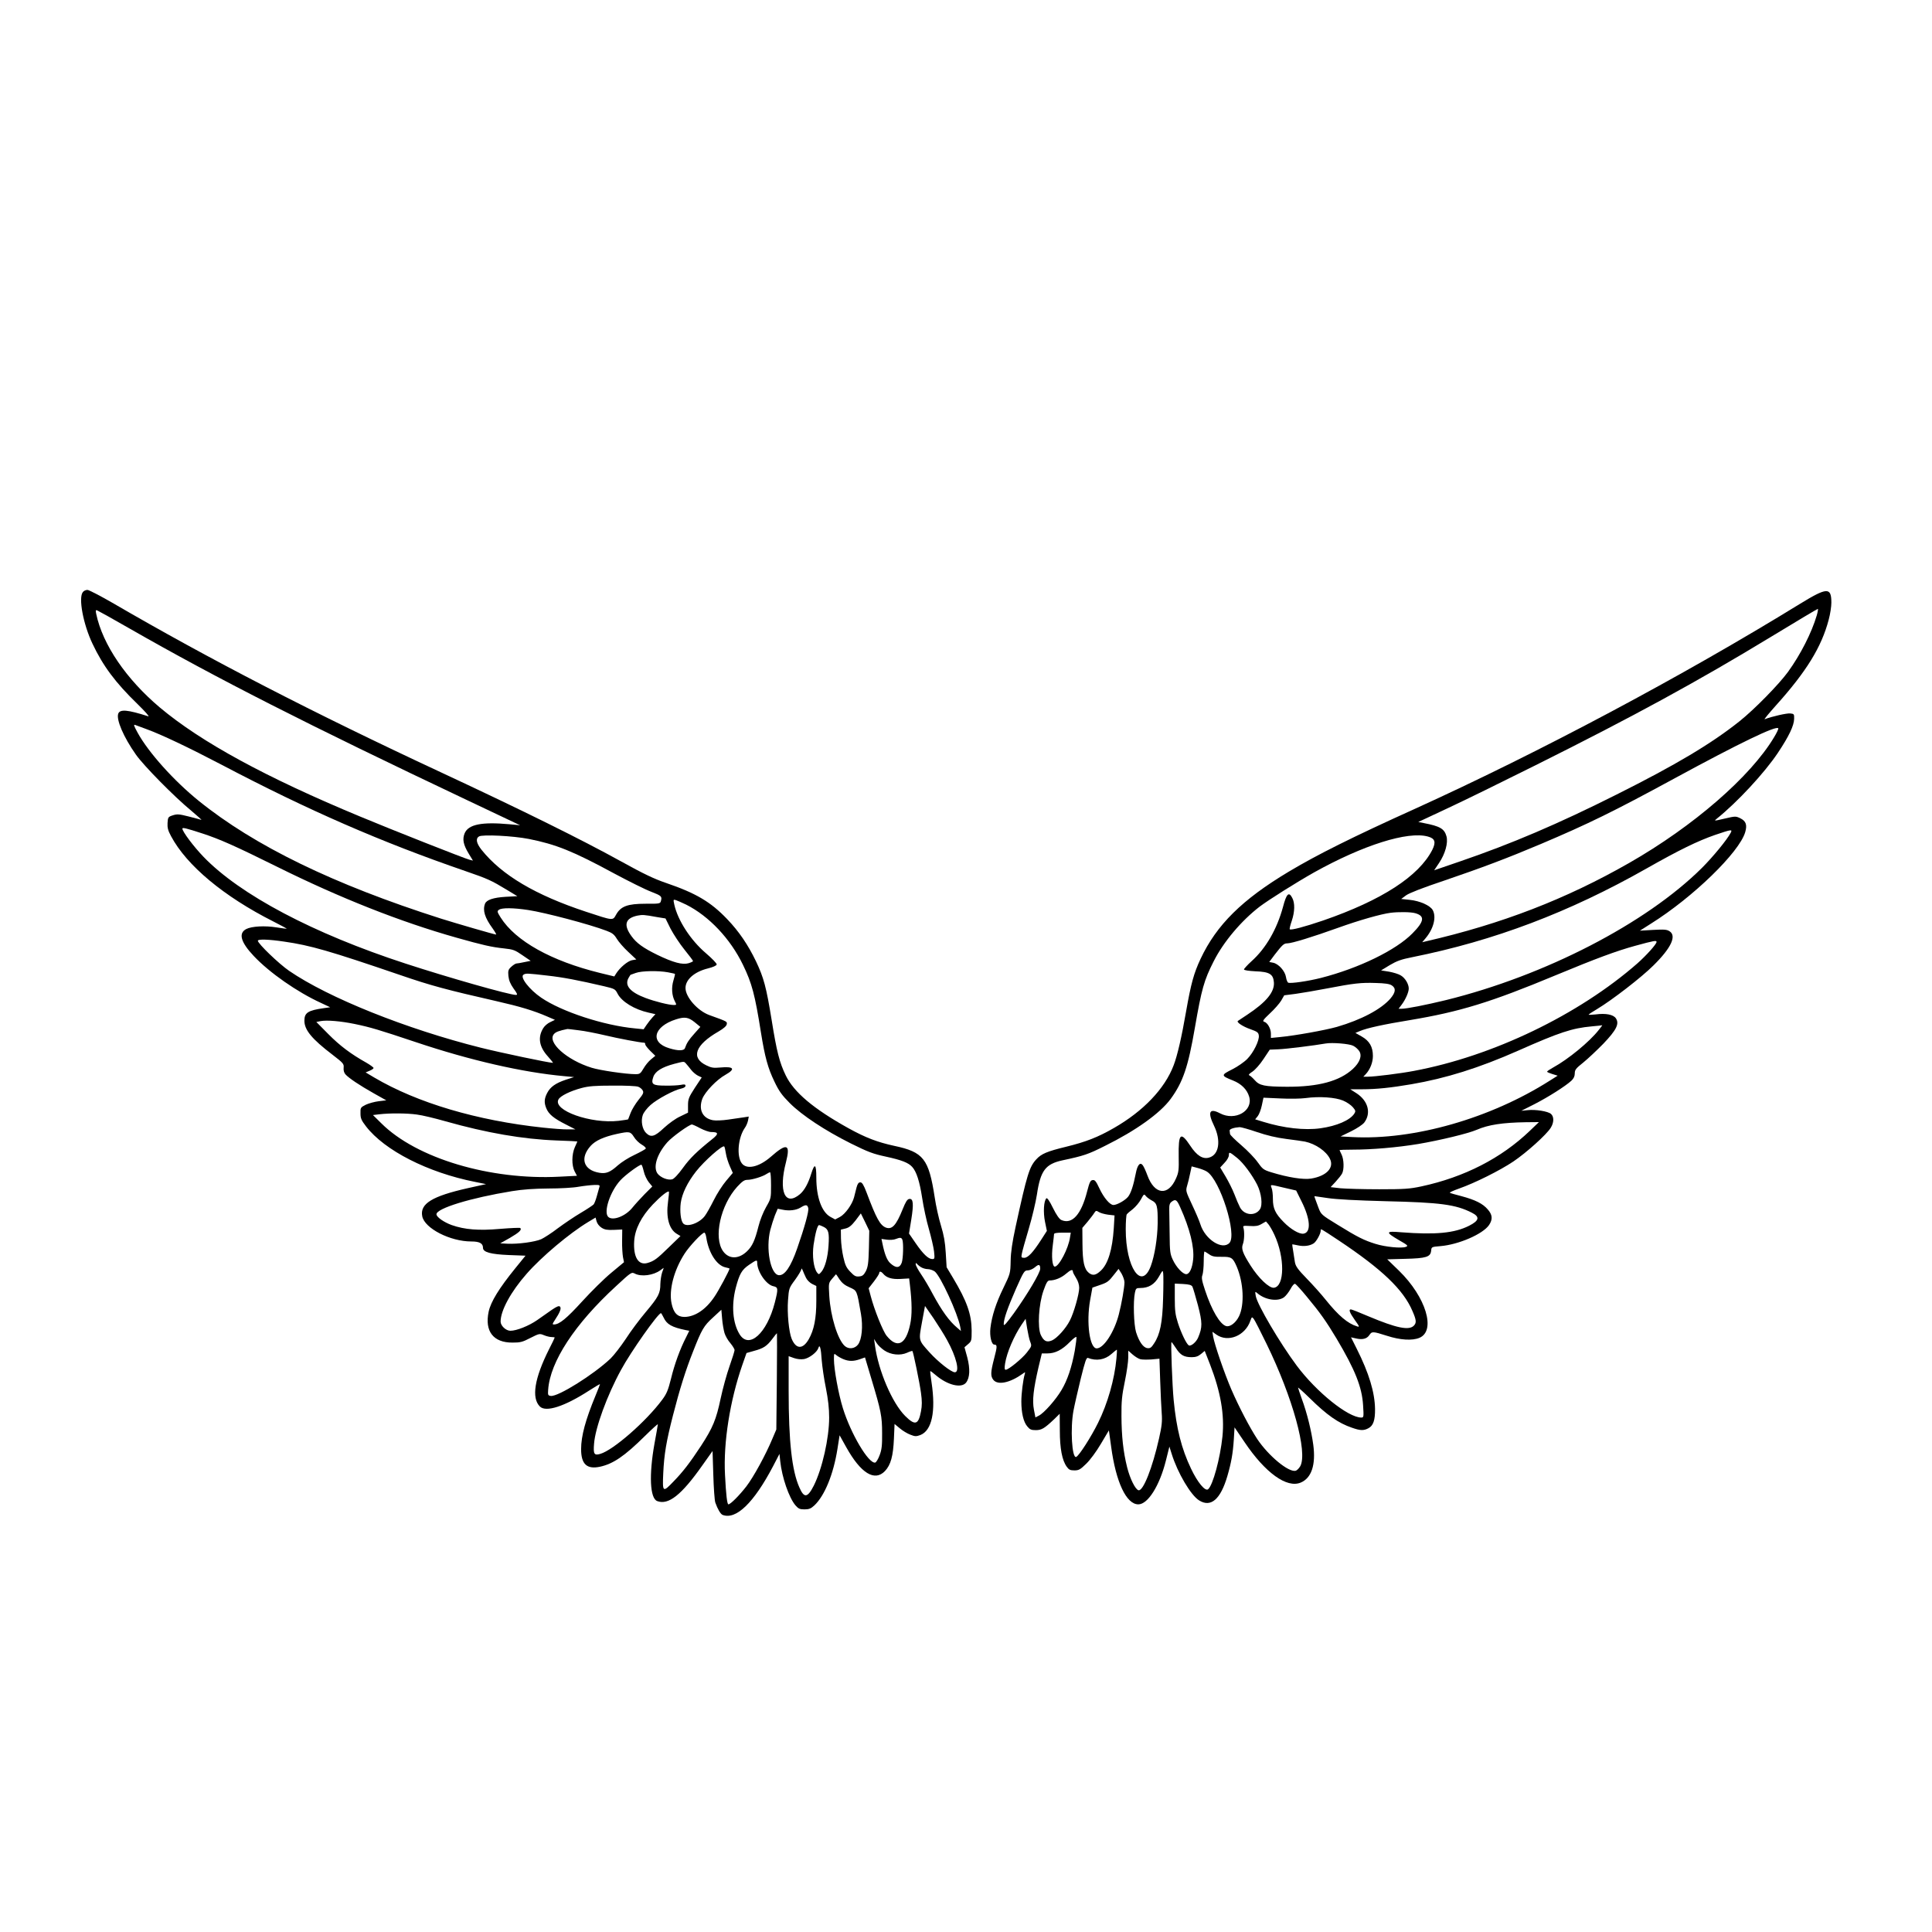
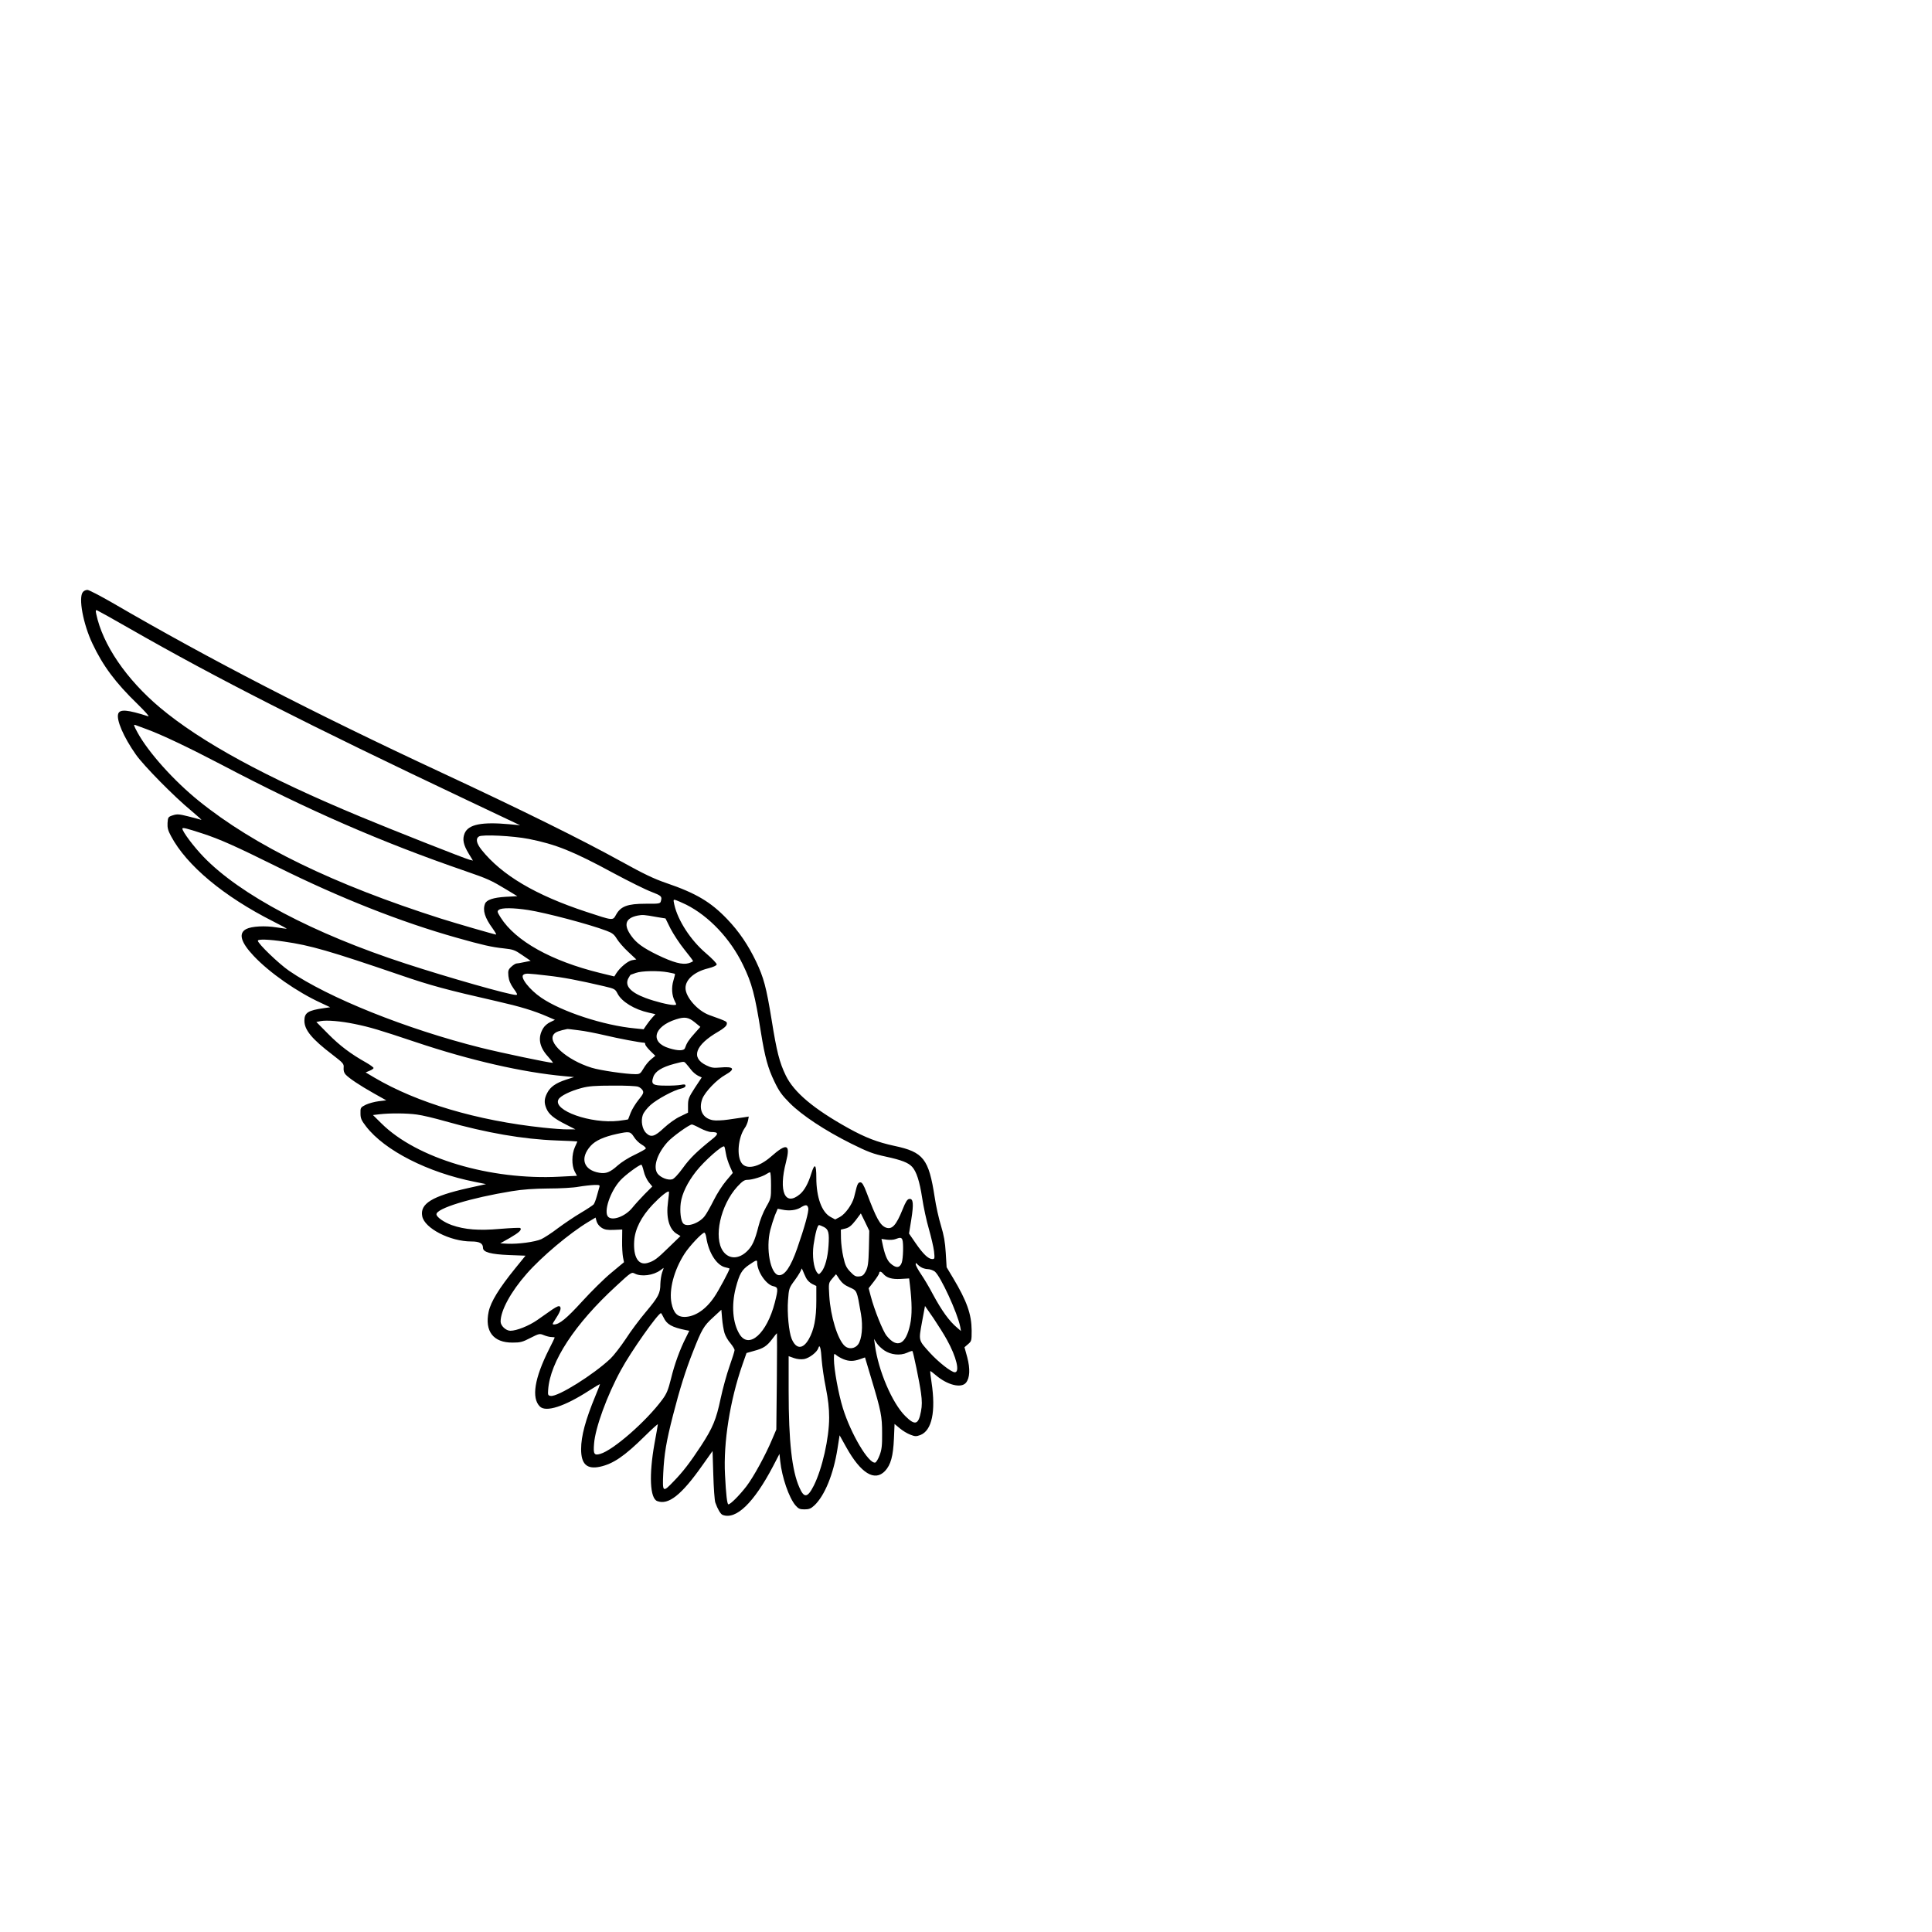
<svg xmlns="http://www.w3.org/2000/svg" version="1.0" width="100mm" height="100mm" viewBox="0 0 1536 1024" preserveAspectRatio="xMidYMid meet">
  <g transform="translate(0,1024) scale(0.1,-0.1)" fill="#000000" stroke="none">
    <path d="M659 8093 c-37 -44 2 -254 76 -410 83 -176 183 -311 359 -481 58 -57 97 -100 85 -97 -165 53 -225 58 -239 21 -17 -47 42 -186 141 -326 62 -88 304 -334 439 -445 52 -44 88 -76 80 -73 -8 3 -54 15 -101 27 -75 19 -91 20 -125 9 -37 -12 -39 -15 -42 -61 -2 -37 3 -59 28 -105 124 -233 419 -479 813 -678 59 -30 107 -56 107 -57 0 -2 -37 3 -82 10 -92 15 -197 9 -240 -13 -64 -33 -45 -104 59 -214 125 -133 347 -288 536 -374 l72 -34 -50 -7 c-126 -18 -155 -36 -155 -100 0 -73 59 -145 223 -270 87 -67 92 -73 89 -104 -2 -21 3 -40 15 -53 26 -29 112 -87 226 -151 l98 -55 -60 -7 c-33 -4 -80 -17 -103 -28 -42 -21 -43 -24 -42 -69 0 -39 7 -55 44 -103 148 -192 492 -367 865 -441 l89 -18 -144 -32 c-285 -64 -383 -124 -363 -224 19 -96 222 -200 390 -200 66 0 93 -15 93 -51 0 -34 61 -51 207 -57 l131 -5 -82 -101 c-128 -158 -194 -265 -211 -344 -33 -156 37 -247 190 -246 61 0 79 4 142 37 69 35 73 36 107 22 19 -8 47 -15 61 -15 14 0 25 -2 25 -4 0 -3 -20 -44 -45 -93 -116 -231 -141 -387 -73 -455 48 -48 196 0 391 126 48 31 87 54 87 51 0 -3 -16 -44 -36 -92 -79 -191 -114 -320 -114 -424 0 -120 46 -162 150 -140 105 23 194 83 358 245 56 55 102 97 102 92 0 -5 -12 -75 -27 -155 -44 -248 -36 -433 22 -455 89 -34 193 48 359 284 l81 114 6 -189 c3 -105 10 -204 16 -221 18 -51 41 -91 58 -98 107 -41 248 96 400 385 l52 100 6 -58 c14 -129 69 -289 121 -351 24 -27 34 -32 72 -32 36 0 51 6 79 32 81 77 151 246 183 449 l17 108 53 -95 c116 -208 226 -275 308 -189 46 49 65 119 71 257 l5 117 41 -34 c22 -19 60 -42 84 -51 38 -15 47 -15 80 -3 92 36 124 187 89 419 -7 47 -12 87 -10 89 2 2 22 -13 45 -33 92 -78 201 -105 239 -59 31 39 34 110 10 202 l-22 80 29 25 c27 23 28 28 28 108 -1 130 -38 234 -148 418 l-51 85 -7 115 c-5 86 -15 140 -38 216 -17 55 -40 157 -50 226 -47 305 -89 359 -321 408 -134 29 -228 65 -364 140 -279 155 -434 286 -499 420 -50 103 -72 190 -112 440 -43 264 -63 337 -124 466 -63 131 -135 238 -230 337 -131 137 -248 206 -485 287 -97 33 -180 73 -359 172 -313 173 -782 405 -1432 708 -1020 475 -1839 898 -2614 1349 -96 55 -184 101 -196 101 -12 0 -29 -7 -36 -17z m373 -291 c694 -397 1414 -763 2683 -1364 l420 -199 -85 8 c-220 20 -326 -1 -356 -72 -19 -47 -11 -90 32 -161 l34 -56 -28 7 c-34 8 -627 242 -866 342 -752 312 -1267 593 -1595 868 -267 225 -455 500 -506 744 -6 28 -5 33 8 28 8 -3 125 -68 259 -145z m133 -799 c119 -43 339 -148 595 -282 692 -364 1271 -616 1939 -846 180 -62 206 -74 330 -149 l84 -51 -94 -5 c-97 -6 -151 -24 -163 -55 -20 -53 -2 -111 61 -197 19 -27 31 -48 27 -48 -12 0 -322 90 -439 127 -853 272 -1482 578 -1925 936 -197 159 -400 385 -486 542 -31 57 -34 67 -18 61 10 -4 51 -19 89 -33z m443 -829 c141 -46 262 -100 599 -267 496 -246 976 -436 1423 -562 205 -58 279 -75 376 -85 74 -8 88 -13 147 -54 l66 -45 -50 -10 c-27 -6 -56 -11 -63 -11 -7 0 -26 -12 -41 -26 -24 -22 -27 -31 -23 -74 4 -35 15 -62 41 -99 30 -41 34 -51 19 -51 -52 0 -537 138 -877 249 -734 239 -1316 547 -1607 849 -79 82 -168 201 -168 224 0 11 29 4 158 -38z m2597 -44 c215 -43 349 -96 679 -275 116 -62 248 -128 294 -145 82 -32 87 -37 76 -75 -5 -19 -13 -21 -122 -20 -142 0 -197 -20 -234 -87 -27 -48 -20 -49 -238 23 -403 133 -670 291 -831 492 -42 53 -49 90 -21 107 27 17 270 5 397 -20z m1250 -522 c181 -91 351 -270 452 -479 71 -146 95 -236 143 -539 31 -193 55 -282 107 -389 36 -76 60 -109 122 -171 98 -98 280 -218 486 -321 137 -68 177 -83 280 -105 124 -27 177 -48 207 -81 34 -37 59 -114 79 -244 11 -73 35 -186 54 -250 18 -64 37 -144 41 -178 6 -57 5 -61 -14 -61 -31 0 -73 40 -132 126 l-53 77 18 111 c20 125 16 169 -16 164 -16 -2 -29 -23 -53 -83 -51 -127 -84 -162 -132 -145 -47 18 -77 73 -154 278 -24 63 -36 82 -50 82 -14 0 -22 -11 -30 -40 -5 -22 -15 -58 -20 -79 -15 -57 -70 -133 -112 -156 l-38 -20 -37 20 c-70 38 -113 156 -113 313 0 108 -13 118 -40 32 -24 -79 -55 -134 -90 -164 -119 -100 -172 21 -111 255 37 145 7 155 -121 42 -94 -82 -192 -104 -231 -51 -42 57 -29 203 24 280 11 14 22 41 26 59 l6 32 -39 -6 c-21 -3 -77 -11 -124 -18 -47 -7 -102 -9 -122 -5 -83 15 -116 85 -84 171 22 55 114 152 185 191 81 46 65 67 -43 57 -54 -5 -71 -2 -110 17 -126 60 -90 162 96 269 41 24 64 44 66 58 3 22 8 20 -139 73 -93 34 -189 143 -189 215 0 67 70 129 179 156 40 10 67 22 69 31 2 8 -37 48 -86 90 -121 103 -223 260 -251 386 -9 41 -8 42 12 36 12 -4 49 -20 82 -36z m-1255 -43 c132 -20 486 -113 622 -165 46 -17 61 -29 82 -64 14 -23 54 -70 90 -103 l65 -61 -35 -6 c-34 -7 -95 -58 -125 -105 l-15 -24 -115 28 c-386 95 -670 253 -789 441 -28 45 -29 50 -13 61 22 17 116 16 233 -2z m1023 -56 l68 -11 40 -81 c23 -44 72 -119 110 -166 38 -47 69 -88 69 -92 0 -3 -16 -11 -36 -17 -48 -14 -121 5 -249 67 -112 55 -165 93 -205 149 -65 89 -49 143 50 163 38 7 50 7 153 -12z m-2964 -195 c209 -30 358 -73 926 -267 241 -83 369 -117 764 -207 185 -42 295 -75 405 -123 l58 -25 -37 -18 c-21 -9 -46 -31 -56 -48 -45 -73 -33 -148 37 -225 25 -28 43 -51 40 -51 -31 0 -416 81 -572 120 -591 148 -1213 397 -1526 612 -80 55 -248 216 -248 239 0 14 89 11 209 -7z m3051 -244 c30 -6 55 -11 56 -13 2 -2 -4 -25 -12 -52 -17 -56 -13 -119 11 -165 15 -29 15 -30 -9 -30 -38 0 -150 28 -224 56 -120 45 -166 97 -137 155 9 16 17 29 18 29 1 0 20 7 42 15 47 17 180 19 255 5z m-960 -26 c127 -14 247 -37 453 -85 84 -20 88 -22 107 -59 33 -64 134 -126 248 -151 l53 -12 -24 -26 c-13 -14 -34 -41 -47 -60 l-23 -34 -69 7 c-246 23 -581 132 -745 244 -94 64 -172 164 -141 183 18 12 33 11 188 -7z m1173 -371 l45 -37 -47 -53 c-46 -51 -62 -77 -75 -115 -7 -23 -54 -24 -125 -2 -156 46 -126 173 54 230 69 22 98 17 148 -23z m-2703 -14 c125 -26 189 -45 485 -144 432 -145 851 -241 1183 -271 l76 -7 -65 -21 c-81 -27 -124 -57 -149 -106 -24 -46 -25 -79 -6 -123 19 -46 60 -79 151 -125 l80 -41 -60 0 c-33 -1 -122 6 -197 14 -526 56 -1001 197 -1342 398 l-69 41 31 13 c18 7 32 17 32 22 0 5 -26 24 -57 42 -125 70 -212 136 -303 228 l-95 96 35 7 c49 9 158 0 270 -23z m1780 -50 c47 -5 141 -24 210 -40 104 -25 284 -59 313 -59 4 0 7 -6 7 -13 0 -7 18 -30 40 -52 l40 -39 -34 -28 c-19 -15 -46 -48 -60 -73 -24 -41 -30 -45 -64 -45 -74 0 -281 30 -348 51 -198 61 -358 204 -299 269 14 16 42 26 105 39 3 1 44 -4 90 -10z m855 -266 c9 -10 27 -32 40 -49 13 -17 38 -38 54 -46 l30 -14 -55 -83 c-49 -76 -54 -89 -54 -141 l0 -56 -62 -30 c-36 -16 -91 -56 -129 -91 -74 -70 -104 -79 -143 -40 -30 30 -42 95 -26 141 6 20 33 55 62 81 53 47 188 120 246 131 19 4 32 13 32 21 0 12 -8 14 -37 8 -21 -4 -76 -7 -122 -6 -102 0 -117 10 -97 69 15 45 69 78 166 104 82 21 77 21 95 1z m-381 -183 c14 -5 30 -18 36 -30 9 -17 4 -28 -34 -75 -24 -30 -52 -76 -62 -102 -10 -27 -19 -50 -20 -52 -2 -2 -36 -7 -76 -12 -221 -25 -525 83 -478 170 14 28 96 68 184 91 56 15 108 19 248 19 97 1 188 -3 202 -9z m-1760 -221 c42 -5 145 -30 229 -54 326 -92 614 -142 880 -152 92 -3 167 -7 167 -8 0 -2 -9 -22 -20 -46 -25 -57 -26 -143 -2 -191 l19 -36 -138 -7 c-552 -29 -1137 146 -1416 423 l-68 67 50 6 c86 10 220 9 299 -2z m2253 -109 c31 -16 70 -30 87 -30 59 0 62 -14 9 -56 -121 -97 -178 -152 -234 -230 -37 -51 -71 -87 -85 -90 -34 -9 -90 13 -115 44 -39 50 -7 156 76 250 36 42 175 142 196 142 5 0 35 -13 66 -30z m-527 -69 c13 -22 41 -49 62 -61 21 -12 35 -26 32 -32 -3 -5 -44 -28 -90 -50 -46 -21 -105 -59 -132 -83 -61 -55 -94 -68 -147 -59 -126 21 -157 116 -69 214 38 42 104 72 209 95 98 21 107 20 135 -24z m731 -131 c4 -28 19 -74 32 -103 l23 -52 -53 -63 c-29 -34 -74 -104 -99 -155 -25 -50 -57 -107 -71 -125 -44 -58 -144 -92 -172 -58 -19 22 -27 96 -19 161 10 75 53 164 122 252 66 84 211 212 224 198 3 -3 9 -27 13 -55z m-653 -142 c6 -29 25 -68 40 -87 l28 -34 -61 -61 c-33 -34 -77 -82 -97 -107 -55 -69 -158 -108 -193 -73 -38 39 16 202 97 290 37 41 149 124 167 124 4 0 12 -23 19 -52z m1012 -112 c0 -102 0 -104 -39 -172 -23 -40 -49 -105 -61 -154 -28 -111 -49 -158 -91 -198 -66 -64 -144 -64 -190 0 -78 109 -21 366 112 513 42 45 57 55 83 55 36 0 121 26 151 47 11 7 23 13 27 13 5 0 8 -47 8 -104z m-1366 -18 c-4 -13 -13 -45 -20 -71 -7 -26 -18 -54 -24 -62 -6 -7 -52 -38 -103 -68 -51 -30 -132 -85 -182 -122 -49 -38 -109 -76 -132 -87 -50 -22 -185 -40 -268 -36 l-58 3 78 44 c72 42 96 64 81 78 -3 3 -75 0 -160 -7 -170 -15 -281 -6 -384 30 -62 22 -122 64 -122 86 0 47 270 130 601 184 86 14 174 20 289 21 91 0 199 6 240 14 41 7 97 13 123 14 46 1 48 0 41 -21z m547 -113 c-17 -123 8 -217 69 -254 l30 -18 -93 -90 c-94 -92 -117 -109 -169 -124 -73 -21 -114 47 -106 174 6 95 56 194 148 291 60 63 119 111 128 102 2 -2 -1 -39 -7 -81z m1115 -50 c6 -24 -29 -151 -88 -320 -52 -149 -100 -218 -147 -213 -66 8 -104 211 -67 359 9 35 26 88 37 117 l22 52 36 -7 c55 -12 110 -5 145 16 42 26 55 25 62 -4z m482 -321 c-3 -117 -8 -147 -24 -180 -17 -31 -27 -40 -53 -42 -27 -3 -39 3 -71 37 -32 33 -41 54 -55 116 -10 42 -18 109 -19 148 l-1 71 37 9 c28 7 47 22 80 64 l42 56 34 -69 33 -69 -3 -141z m-2125 165 c25 -16 46 -19 98 -17 l66 3 -1 -90 c-1 -49 3 -108 7 -130 l8 -40 -101 -84 c-56 -46 -160 -149 -232 -228 -123 -135 -181 -183 -224 -183 -14 0 -13 4 6 33 42 63 55 96 42 109 -8 8 -24 2 -64 -25 -29 -21 -82 -57 -117 -82 -66 -46 -164 -85 -213 -85 -36 0 -78 40 -78 73 0 88 82 238 207 380 119 136 342 323 488 411 l60 36 8 -30 c5 -18 21 -39 40 -51z m1767 6 c37 -19 44 -46 37 -149 -6 -93 -28 -174 -57 -208 -19 -22 -21 -22 -34 -5 -27 35 -40 132 -28 219 14 94 31 158 44 158 5 0 22 -7 38 -15z m-935 -82 c18 -123 84 -225 153 -239 18 -4 32 -8 32 -10 0 -13 -88 -178 -121 -225 -68 -101 -154 -158 -237 -159 -57 0 -87 32 -103 108 -22 107 19 263 103 394 39 61 140 168 158 168 5 0 12 -17 15 -37z m1559 -19 c10 -26 7 -149 -5 -183 -16 -44 -47 -45 -92 -3 -26 24 -45 74 -62 159 l-7 33 44 -6 c24 -3 54 -1 68 5 36 14 47 13 54 -5z m-1154 -182 c0 -72 72 -177 129 -188 38 -8 39 -20 11 -130 -63 -245 -205 -373 -280 -252 -55 89 -66 229 -31 367 30 114 48 145 106 185 59 40 65 42 65 18z m1300 -35 c13 -9 39 -17 56 -17 17 0 42 -9 56 -19 46 -37 181 -331 202 -439 l6 -34 -29 25 c-65 54 -123 135 -197 272 -26 50 -67 119 -91 154 -24 35 -43 71 -43 80 0 10 3 12 8 5 4 -5 18 -18 32 -27z m-2056 -44 c-7 -21 -13 -62 -14 -91 0 -74 -15 -103 -115 -222 -49 -58 -121 -154 -160 -215 -40 -60 -95 -131 -121 -156 -134 -127 -418 -305 -475 -297 -22 3 -24 7 -21 48 15 224 212 524 540 825 121 112 123 113 150 99 51 -26 146 -14 202 27 14 10 26 19 26 19 1 0 -4 -17 -12 -37z m1144 -42 c9 -19 31 -40 49 -49 l33 -16 0 -118 c0 -140 -18 -231 -60 -305 -47 -82 -101 -81 -136 3 -22 53 -37 205 -29 307 7 93 7 96 56 162 27 37 49 75 50 84 0 10 4 6 11 -9 5 -14 17 -40 26 -59z m613 33 c27 -33 70 -46 139 -42 l68 4 6 -51 c17 -140 18 -242 2 -314 -34 -162 -103 -195 -187 -91 -30 37 -98 207 -126 314 l-17 64 42 54 c23 30 42 60 42 66 0 17 15 15 31 -4z m-347 -45 c20 -29 43 -48 81 -64 59 -27 57 -20 90 -212 17 -99 7 -201 -23 -242 -26 -35 -76 -40 -107 -11 -56 52 -112 235 -122 397 -6 102 -6 102 23 137 16 19 30 35 30 35 1 1 14 -17 28 -40z m855 -482 c75 -135 104 -257 62 -257 -28 0 -132 82 -200 157 -90 100 -88 92 -61 241 l24 129 68 -98 c36 -54 85 -131 107 -172z m-1769 55 c7 -23 28 -60 47 -81 18 -22 33 -46 33 -55 0 -8 -18 -66 -40 -128 -22 -62 -54 -178 -71 -258 -35 -166 -62 -231 -155 -374 -90 -137 -146 -209 -218 -283 -87 -91 -90 -89 -83 65 7 150 24 252 78 462 52 203 100 357 159 505 69 176 85 204 159 271 l66 61 6 -71 c3 -39 12 -90 19 -114z m-484 123 c25 -54 65 -77 177 -100 l27 -5 -25 -51 c-49 -95 -93 -217 -120 -329 -23 -92 -35 -121 -70 -168 -127 -172 -390 -402 -493 -431 -48 -14 -56 -2 -49 81 9 125 104 386 214 586 78 145 295 452 318 452 2 0 12 -16 21 -35z m900 -507 l-4 -383 -32 -75 c-52 -125 -148 -301 -206 -377 -55 -71 -126 -143 -143 -143 -10 0 -19 75 -27 235 -14 256 40 593 138 874 l33 94 60 17 c75 20 102 38 145 95 18 25 35 45 37 45 1 0 1 -172 -1 -382z m854 246 c53 -36 127 -43 181 -19 21 10 41 16 43 14 7 -9 57 -250 68 -332 9 -65 9 -102 0 -148 -20 -107 -47 -115 -126 -36 -103 103 -213 360 -240 562 l-7 50 20 -32 c11 -18 39 -44 61 -59z m-497 -79 c4 -49 18 -148 33 -220 18 -92 26 -161 26 -235 0 -164 -55 -407 -122 -541 -50 -98 -77 -102 -115 -14 -59 133 -85 364 -85 766 l0 277 42 -15 c26 -9 56 -12 81 -8 42 8 102 54 113 87 11 36 21 1 27 -97z m170 10 c45 -19 83 -19 134 -1 l40 14 51 -171 c77 -256 85 -297 85 -432 1 -97 -3 -131 -20 -175 -11 -30 -27 -56 -35 -58 -52 -10 -193 227 -257 433 -35 112 -71 311 -71 388 0 47 1 49 18 34 10 -9 34 -23 55 -32z" />
-     <path d="M14310 7999 c-934 -575 -2073 -1181 -3060 -1629 -498 -225 -780 -366 -1004 -500 -371 -222 -574 -423 -701 -693 -54 -115 -76 -196 -115 -417 -35 -203 -70 -354 -99 -429 -70 -186 -241 -365 -475 -499 -127 -73 -221 -110 -380 -149 -152 -37 -197 -56 -237 -100 -55 -59 -74 -120 -165 -538 -26 -121 -38 -199 -39 -270 -2 -99 -3 -101 -58 -215 -59 -121 -92 -224 -103 -320 -7 -64 9 -130 31 -130 24 0 24 -14 -1 -109 -29 -112 -30 -142 -6 -172 36 -43 131 -23 231 48 23 17 23 16 18 -2 -13 -43 -27 -154 -27 -217 0 -91 17 -163 47 -198 20 -25 32 -30 68 -30 46 0 69 14 145 86 l45 44 1 -133 c0 -143 18 -237 55 -288 17 -24 28 -29 61 -29 35 0 47 7 94 53 31 30 80 96 117 159 l63 106 18 -130 c38 -282 121 -458 216 -458 76 0 169 148 219 347 l28 112 18 -57 c47 -152 153 -331 219 -371 93 -58 170 9 224 194 31 107 44 180 51 288 l6 99 80 -118 c165 -245 336 -367 446 -321 86 36 121 141 100 300 -15 112 -50 254 -91 365 -16 45 -30 86 -30 90 0 3 42 -34 93 -84 136 -134 227 -198 336 -235 65 -23 93 -24 130 -4 39 20 54 64 53 153 -2 132 -48 285 -145 478 l-46 92 40 -9 c51 -12 86 -3 106 27 20 30 27 30 140 -6 105 -34 201 -40 258 -16 133 56 52 324 -162 533 l-94 91 143 4 c167 4 201 15 206 64 3 31 3 31 74 37 144 12 336 95 386 167 31 46 28 82 -10 125 -39 46 -100 76 -208 105 -47 12 -89 24 -93 27 -5 3 29 18 74 34 125 44 322 142 431 215 105 71 264 214 297 268 26 41 27 88 2 110 -24 21 -122 37 -186 30 l-50 -5 105 53 c109 56 245 142 293 186 19 18 27 36 27 58 0 29 9 40 68 87 37 30 108 97 159 149 104 109 129 158 100 202 -20 30 -80 42 -162 31 -30 -3 -55 -4 -55 -2 0 3 31 23 68 45 117 70 353 252 448 347 140 138 185 234 128 271 -21 14 -42 16 -131 11 l-105 -6 88 56 c335 210 702 567 749 727 17 58 6 88 -38 110 -37 18 -40 18 -125 -2 -87 -20 -87 -20 -62 0 162 130 379 364 485 523 88 132 128 216 129 270 1 38 -1 40 -31 43 -27 3 -146 -24 -203 -46 -8 -3 32 45 88 108 243 270 364 466 421 684 12 44 21 104 21 134 0 125 -33 124 -250 -9z m134 -91 c-41 -139 -129 -312 -229 -450 -72 -99 -267 -298 -385 -392 -223 -178 -508 -348 -980 -584 -462 -232 -832 -390 -1241 -530 l-207 -71 39 58 c49 73 73 160 59 212 -17 60 -50 80 -179 105 l-45 9 235 110 c129 60 443 214 699 342 776 387 1289 667 1865 1017 204 124 373 225 377 225 4 1 0 -23 -8 -51z m-340 -970 c-187 -313 -641 -707 -1152 -999 -502 -287 -1014 -485 -1616 -623 l-29 -7 27 32 c63 75 87 167 57 223 -20 37 -103 74 -184 82 l-67 7 39 29 c25 18 132 60 303 117 302 103 501 178 766 290 382 162 578 258 1062 521 519 282 819 427 828 399 2 -5 -13 -37 -34 -71z m-345 -760 c-29 -55 -141 -191 -228 -278 -445 -442 -1246 -856 -2035 -1051 -161 -39 -312 -69 -354 -69 l-23 0 25 33 c30 40 56 98 56 128 0 36 -29 84 -63 104 -17 11 -60 24 -94 30 l-63 10 69 42 c56 33 91 46 178 63 653 131 1249 357 1863 705 261 148 407 219 545 267 133 45 140 46 124 16z m-2406 -29 c56 -15 65 -44 34 -106 -107 -209 -401 -400 -867 -561 -150 -51 -256 -79 -266 -70 -3 3 4 33 16 67 24 72 26 141 4 182 -27 53 -46 35 -74 -72 -48 -176 -135 -328 -250 -431 -33 -30 -60 -60 -60 -65 0 -7 36 -12 89 -15 114 -4 144 -22 149 -89 5 -77 -62 -157 -213 -257 -38 -25 -72 -47 -74 -49 -12 -10 41 -45 99 -65 57 -20 65 -27 68 -51 5 -39 -42 -135 -91 -185 -23 -24 -77 -62 -121 -84 -90 -45 -90 -50 6 -88 66 -26 112 -71 129 -128 34 -114 -111 -197 -232 -133 -84 44 -100 10 -47 -99 57 -118 40 -231 -39 -253 -50 -15 -98 15 -150 94 -77 116 -95 99 -92 -84 2 -108 0 -128 -21 -175 -62 -143 -171 -132 -228 24 -12 33 -28 68 -36 79 -21 29 -43 5 -56 -63 -19 -98 -39 -158 -61 -186 -23 -29 -88 -66 -117 -66 -28 0 -77 58 -112 133 -26 56 -36 68 -53 65 -18 -2 -25 -17 -44 -90 -47 -185 -120 -266 -206 -227 -15 7 -39 41 -66 96 -27 56 -46 82 -52 76 -21 -21 -26 -112 -11 -186 l15 -73 -45 -70 c-65 -101 -105 -144 -135 -144 -23 0 -25 3 -19 33 3 18 28 108 55 198 27 91 56 214 65 273 28 189 68 242 203 271 169 36 203 47 338 115 245 121 438 259 522 373 98 134 139 254 193 568 53 305 72 375 149 526 78 155 220 323 367 436 75 56 291 192 433 272 388 216 744 329 904 284z m-102 -609 c79 -22 73 -65 -21 -160 -131 -134 -427 -278 -729 -355 -102 -26 -238 -45 -259 -38 -6 3 -15 23 -18 45 -8 49 -59 105 -102 114 l-31 6 44 59 c61 79 73 89 99 89 36 0 202 51 405 124 167 60 339 109 416 119 62 8 161 7 196 -3z m1919 -229 c0 -17 -80 -106 -152 -170 -467 -409 -1150 -738 -1777 -855 -103 -20 -312 -46 -364 -46 l-38 0 20 21 c34 37 56 92 56 144 0 72 -27 119 -88 154 l-51 29 36 15 c56 24 195 54 398 87 395 66 641 141 1157 356 323 134 482 193 631 234 157 43 172 45 172 31z m-2105 -345 c35 -23 31 -55 -10 -104 -74 -86 -233 -170 -426 -226 -91 -26 -335 -70 -454 -81 l-71 -7 0 35 c0 39 -27 87 -54 94 -15 4 -6 17 46 66 36 33 76 79 90 102 l24 42 93 12 c50 7 161 26 244 42 218 42 275 48 391 44 73 -2 109 -7 127 -19z m1646 -354 c-74 -95 -244 -234 -363 -299 -27 -15 -48 -29 -48 -33 0 -4 19 -12 42 -19 l42 -13 -62 -39 c-473 -301 -1082 -475 -1571 -449 l-93 5 82 40 c49 24 92 53 106 70 57 75 31 173 -61 233 l-50 32 95 0 c110 0 228 12 391 40 274 47 537 129 849 267 329 146 430 179 585 193 44 4 82 8 83 9 2 0 -10 -16 -27 -37z m-1953 -126 c18 -9 39 -28 48 -42 25 -37 5 -91 -50 -142 -106 -98 -275 -143 -525 -142 -178 1 -218 9 -256 53 -16 18 -36 36 -43 38 -8 3 1 14 25 29 21 14 60 57 88 100 l50 75 70 3 c58 2 284 30 375 46 52 9 187 -2 218 -18z m-80 -436 c29 -12 64 -36 78 -53 22 -26 23 -32 11 -51 -35 -53 -140 -98 -268 -116 -127 -18 -293 1 -455 51 l-65 20 21 26 c11 14 25 52 32 85 l13 61 135 -6 c74 -4 164 -2 200 3 109 15 237 6 298 -20z m1485 -240 c-227 -218 -522 -369 -862 -442 -93 -20 -135 -23 -336 -23 -126 0 -265 4 -308 8 l-78 9 39 42 c22 24 45 53 52 66 17 32 15 112 -4 151 -9 18 -16 34 -16 36 0 1 46 3 103 3 152 0 353 17 523 45 170 29 396 83 465 113 92 40 205 57 389 60 l105 1 -72 -69z m-2170 -10 c79 -27 155 -45 234 -55 65 -8 131 -18 148 -21 85 -18 170 -77 199 -138 34 -71 -29 -136 -150 -156 -63 -10 -183 9 -317 50 -61 19 -69 25 -108 80 -23 33 -82 94 -130 135 -49 42 -90 82 -90 90 -1 8 -2 21 -3 27 -1 12 35 24 80 27 11 0 73 -17 137 -39z m-156 -207 c48 -39 117 -132 158 -212 34 -69 45 -160 22 -195 -37 -56 -124 -49 -158 14 -10 19 -31 67 -45 105 -15 39 -47 102 -70 141 l-43 72 34 37 c21 21 35 47 35 61 0 29 5 27 67 -23z m-241 -108 c105 -68 240 -498 179 -566 -56 -61 -193 26 -231 146 -8 27 -39 99 -67 158 -49 105 -51 109 -39 150 7 23 18 67 24 98 l12 56 49 -13 c26 -7 60 -20 73 -29z m614 -128 l95 -22 42 -85 c72 -143 78 -249 16 -258 -33 -5 -102 35 -158 93 -66 67 -85 108 -85 183 0 34 -4 72 -10 86 -11 31 -18 31 100 3z m-1053 -101 c42 -21 48 -45 47 -181 -2 -120 -24 -257 -55 -341 -74 -197 -199 -11 -199 293 0 59 4 113 8 118 4 6 25 25 48 42 22 18 52 53 65 78 23 43 25 44 39 26 8 -10 30 -26 47 -35z m1399 19 c64 -10 229 -19 464 -25 430 -10 553 -26 681 -91 66 -33 60 -63 -21 -104 -116 -59 -269 -73 -539 -52 -126 11 -129 2 -18 -63 70 -40 75 -45 54 -53 -34 -13 -163 -1 -242 24 -90 28 -141 53 -301 152 -129 79 -131 81 -152 136 -33 87 -34 91 -30 91 3 0 49 -7 104 -15z m-1173 -73 c77 -171 113 -317 103 -414 -7 -71 -29 -118 -55 -118 -28 0 -80 56 -107 115 -21 45 -24 65 -25 200 -1 83 -2 172 -3 198 -1 37 4 52 19 63 31 23 41 17 68 -44z m-574 -59 l52 -6 -6 -101 c-11 -172 -46 -285 -103 -338 -39 -37 -64 -42 -95 -18 -37 30 -50 86 -51 231 l-1 127 41 48 c22 27 47 59 54 71 12 19 16 20 36 7 12 -8 45 -17 73 -21z m1322 -158 c85 -181 83 -413 -3 -423 -38 -4 -122 76 -186 177 -61 96 -75 133 -61 169 12 30 14 100 5 130 -6 17 -1 18 51 15 45 -3 66 0 93 16 l35 20 19 -22 c10 -12 32 -49 47 -82z m514 -48 c342 -228 512 -390 584 -559 32 -73 34 -95 11 -118 -39 -39 -139 -18 -358 74 -72 31 -136 56 -142 56 -20 0 -9 -27 31 -84 38 -53 40 -58 18 -51 -73 22 -147 84 -249 211 -35 44 -103 120 -151 169 -72 74 -88 98 -94 130 -3 22 -10 63 -14 90 -5 28 -8 51 -7 52 1 1 21 -3 45 -8 46 -10 92 -5 124 15 21 12 57 77 57 101 0 19 -9 24 145 -78z m-2138 26 c-12 -88 -88 -233 -121 -233 -20 0 -28 82 -16 170 5 41 10 81 10 88 0 8 20 12 66 12 l67 0 -6 -37z m1106 -135 c24 -17 43 -21 98 -20 79 1 90 -6 121 -77 55 -129 63 -303 19 -395 -25 -52 -71 -87 -102 -79 -49 13 -115 124 -168 284 -26 78 -30 101 -21 123 5 15 10 63 10 107 0 43 3 79 6 79 3 0 20 -10 37 -22z m-1343 -115 c0 -32 -101 -202 -209 -353 -61 -84 -81 -106 -81 -88 0 42 30 128 97 281 62 139 67 147 94 147 15 0 40 11 56 24 32 28 43 25 43 -11z m260 -24 c0 -5 11 -27 25 -49 16 -25 25 -54 25 -79 0 -48 -42 -197 -74 -259 -32 -64 -103 -142 -143 -159 -42 -17 -64 -6 -88 43 -28 60 -17 246 21 353 23 65 33 81 49 81 42 0 93 21 131 54 37 32 54 37 54 15z m410 -84 c0 -38 -23 -171 -45 -255 -36 -140 -120 -270 -176 -270 -56 0 -84 205 -52 384 l18 99 55 19 c65 22 74 29 119 87 l34 43 24 -38 c12 -22 23 -52 23 -69z m307 -130 c-5 -189 -24 -285 -72 -356 -21 -33 -31 -40 -53 -37 -33 4 -66 51 -90 127 -18 60 -24 244 -9 314 7 34 11 37 42 37 67 0 113 28 148 89 31 55 32 55 35 26 2 -16 2 -106 -1 -200z m233 96 c5 -10 25 -77 44 -148 36 -139 36 -175 2 -256 -15 -37 -58 -73 -75 -63 -19 12 -61 100 -86 178 -21 66 -25 99 -25 196 l0 117 65 -3 c50 -3 67 -8 75 -21z m912 -83 c103 -124 152 -193 234 -330 148 -249 202 -385 211 -530 6 -93 5 -98 -14 -98 -105 0 -356 202 -513 412 -135 181 -313 484 -326 553 -7 39 -6 39 12 24 62 -54 162 -69 212 -33 15 11 38 41 52 66 14 27 29 44 37 41 7 -3 50 -50 95 -105z m-322 -373 c209 -429 327 -860 268 -971 -10 -17 -26 -34 -37 -37 -56 -14 -216 118 -306 253 -59 90 -144 252 -206 395 -55 128 -133 355 -144 419 l-6 38 31 -22 c93 -66 230 -10 271 110 11 32 13 32 27 14 8 -10 54 -100 102 -199z m-1881 22 c15 -39 15 -38 -26 -91 -38 -48 -145 -136 -167 -136 -10 0 -11 12 -5 51 14 87 70 217 132 309 l31 45 12 -75 c7 -41 17 -88 23 -103z m356 -75 c-24 -131 -58 -234 -106 -314 -45 -76 -138 -182 -180 -203 l-27 -14 -12 62 c-14 74 -4 161 36 335 l27 112 45 0 c61 0 116 28 177 90 27 28 51 46 53 40 2 -6 -4 -55 -13 -108z m804 20 c36 -56 64 -72 126 -72 32 0 51 7 73 25 l30 25 42 -107 c85 -220 116 -399 99 -573 -18 -174 -76 -388 -114 -420 -23 -19 -84 54 -136 164 -76 159 -116 318 -138 546 -11 112 -24 460 -17 460 2 0 18 -22 35 -48z m-473 -83 c-15 -165 -70 -358 -146 -511 -54 -110 -152 -263 -174 -271 -34 -13 -48 229 -21 370 8 43 34 156 57 251 35 141 45 171 58 166 66 -26 134 -15 186 31 21 19 41 34 43 35 2 0 1 -32 -3 -71z m190 -5 c14 -4 54 -4 89 -2 l63 6 6 -177 c3 -97 9 -212 12 -256 5 -66 1 -102 -21 -200 -53 -236 -126 -420 -163 -413 -25 5 -68 91 -91 183 -31 124 -44 247 -45 405 -1 121 4 167 27 278 15 72 27 157 27 188 l0 56 35 -31 c20 -17 47 -34 61 -37z" />
  </g>
</svg>